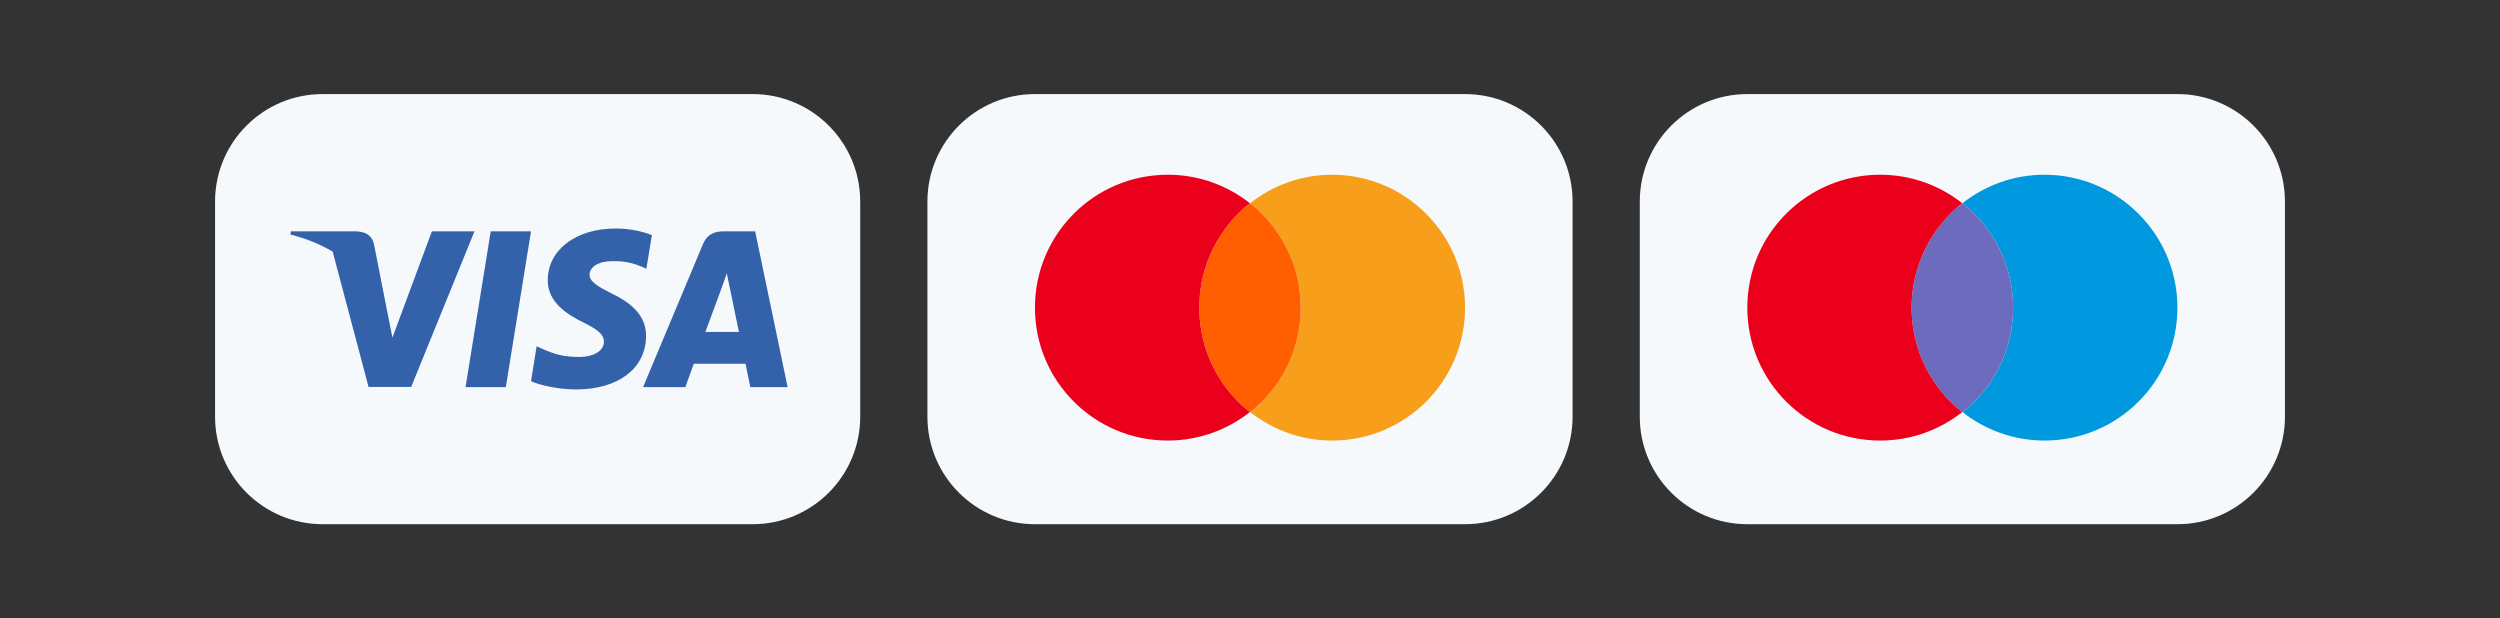
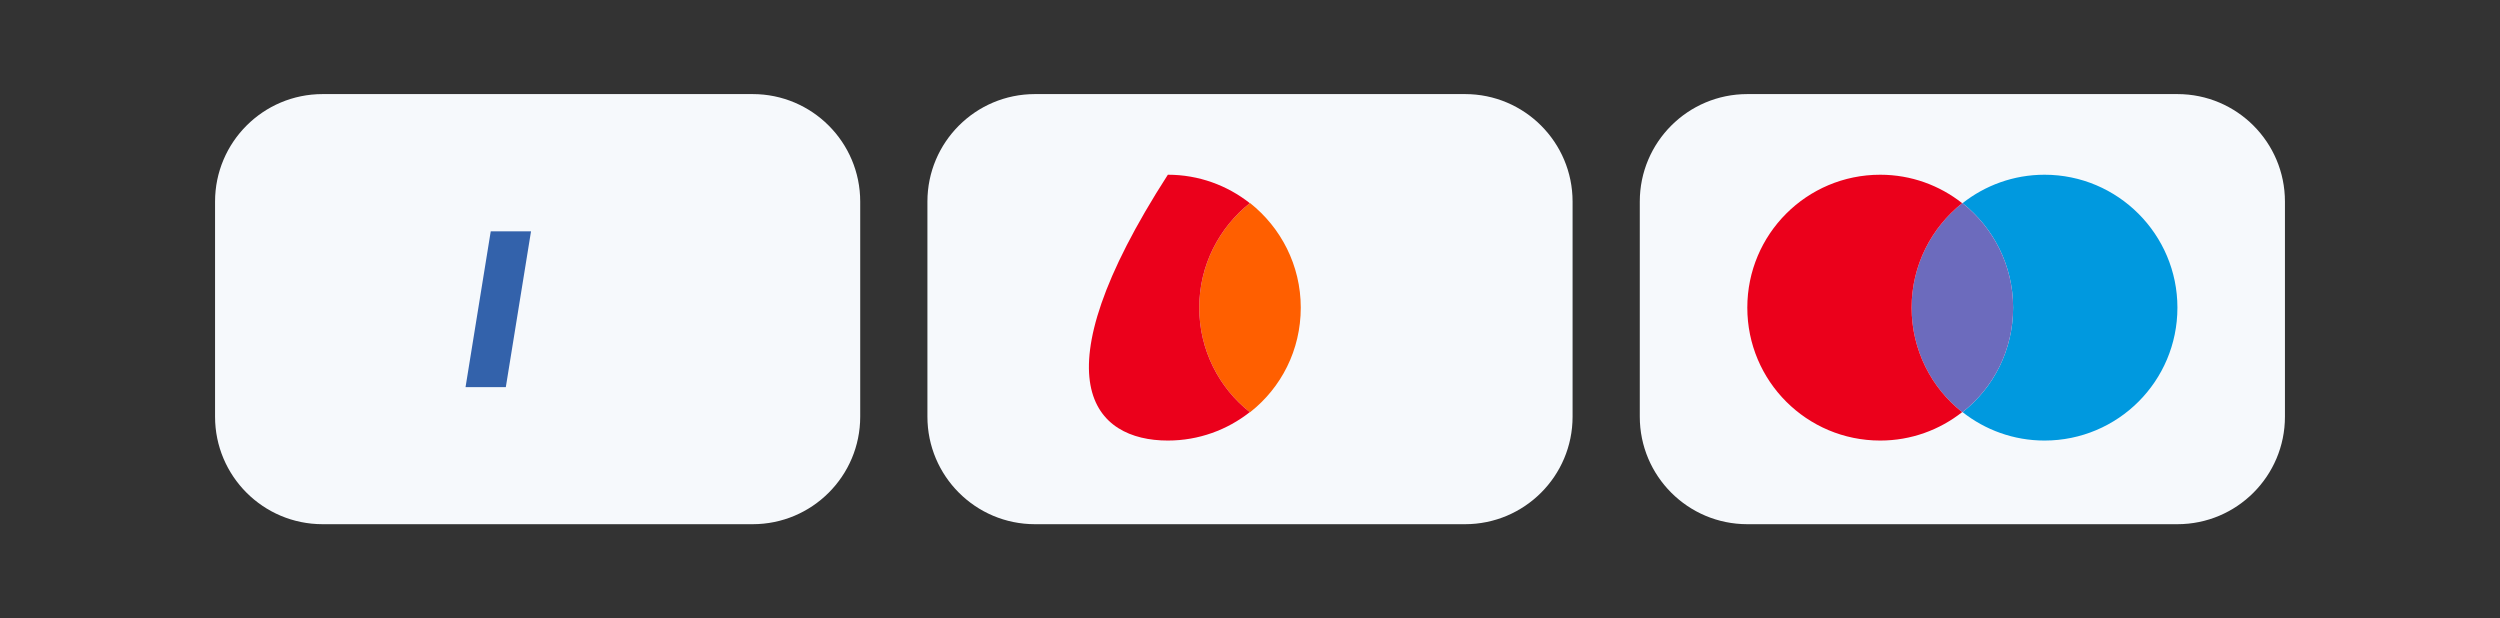
<svg xmlns="http://www.w3.org/2000/svg" width="186" height="46" viewBox="0 0 186 46" fill="none">
  <rect x="0" y="0" width="186" height="46" fill="#333333" stroke="none" />
  <path d="M56 7H24C19.582 7 16 10.582 16 15V31C16 35.418 19.582 39 24 39H56C60.418 39 64 35.418 64 31V15C64 10.582 60.418 7 56 7Z" fill="#F6F9FC" />
-   <path d="M48.499 17.494C47.907 17.259 46.97 17 45.81 17C42.85 17 40.766 18.578 40.753 20.835C40.729 22.5 42.246 23.425 43.38 23.98C44.54 24.547 44.934 24.917 44.934 25.423C44.922 26.199 43.997 26.557 43.134 26.557C41.937 26.557 41.296 26.373 40.322 25.941L39.927 25.756L39.508 28.358C40.211 28.678 41.506 28.962 42.85 28.975C45.995 28.975 48.043 27.421 48.067 25.016C48.079 23.696 47.278 22.685 45.551 21.859C44.503 21.329 43.861 20.971 43.861 20.428C43.873 19.935 44.404 19.43 45.587 19.43C46.562 19.405 47.278 19.639 47.82 19.873L48.091 19.997L48.499 17.494Z" fill="#3362AB" />
  <path d="M37.633 28.802H34.636L36.511 17.21H39.508L37.633 28.802Z" fill="#3362AB" />
-   <path fill-rule="evenodd" clip-rule="evenodd" d="M56.182 17.21H53.864C53.149 17.21 52.606 17.42 52.297 18.172L47.845 28.802H50.99C50.99 28.802 51.508 27.371 51.619 27.063H55.467C55.553 27.47 55.825 28.802 55.825 28.802H58.6L56.182 17.21ZM52.482 24.695C52.729 24.029 53.679 21.452 53.679 21.452C53.674 21.462 53.713 21.355 53.77 21.195L53.771 21.193L53.772 21.192C53.858 20.953 53.985 20.599 54.073 20.342L54.283 21.341C54.283 21.341 54.85 24.116 54.974 24.695H52.482Z" fill="#3362AB" />
-   <path d="M32.133 17.21L29.197 25.115L28.877 23.512L28.876 23.511L27.828 18.184C27.656 17.444 27.125 17.235 26.472 17.21H21.649L21.6 17.444C22.776 17.745 23.828 18.178 24.75 18.717L27.421 28.79H30.591L35.302 17.21H32.133Z" fill="#3362AB" />
  <path d="M109 7H77C72.582 7 69 10.582 69 15V31C69 35.418 72.582 39 77 39H109C113.418 39 117 35.418 117 31V15C117 10.582 113.418 7 109 7Z" fill="#F6F9FC" />
-   <path d="M109 22.888C109 28.355 104.578 32.777 99.112 32.777C96.804 32.777 94.689 31.98 93.014 30.662C95.321 28.849 96.777 26.047 96.777 22.888C96.777 19.73 95.293 16.928 93.014 15.115C94.689 13.797 96.804 13 99.112 13C104.578 13 109 17.45 109 22.888Z" fill="#F79E1B" />
  <path d="M93.014 15.115C95.293 16.928 96.777 19.73 96.777 22.888C96.777 26.047 95.321 28.849 93.014 30.662H92.986C90.706 28.876 89.223 26.047 89.223 22.889C89.223 19.73 90.706 16.928 92.986 15.115C92.986 15.115 92.986 15.115 92.986 15.115L93.014 15.115Z" fill="#FF5F00" />
-   <path d="M89.223 22.889C89.223 19.73 90.706 16.928 92.986 15.115C91.311 13.797 89.196 13 86.888 13C81.422 13 77 17.422 77 22.889C77 28.355 81.422 32.777 86.888 32.777C89.196 32.777 91.311 31.98 92.986 30.662C90.706 28.876 89.223 26.047 89.223 22.889Z" fill="#EB001B" />
+   <path d="M89.223 22.889C89.223 19.73 90.706 16.928 92.986 15.115C91.311 13.797 89.196 13 86.888 13C77 28.355 81.422 32.777 86.888 32.777C89.196 32.777 91.311 31.98 92.986 30.662C90.706 28.876 89.223 26.047 89.223 22.889Z" fill="#EB001B" />
  <path d="M162 7H130C125.582 7 122 10.582 122 15V31C122 35.418 125.582 39 130 39H162C166.418 39 170 35.418 170 31V15C170 10.582 166.418 7 162 7Z" fill="#F6F9FC" />
  <path d="M162 22.888C162 28.355 157.578 32.777 152.112 32.777C149.804 32.777 147.689 31.98 146.014 30.662C148.321 28.849 149.777 26.047 149.777 22.888C149.777 19.73 148.294 16.928 146.014 15.115C147.689 13.797 149.804 13 152.112 13C157.578 13 162 17.45 162 22.888Z" fill="#0099DF" />
  <path d="M146.014 15.115C148.294 16.928 149.777 19.73 149.777 22.888C149.777 26.047 148.321 28.849 146.014 30.662H145.986C143.706 28.876 142.223 26.047 142.223 22.889C142.223 19.73 143.706 16.928 145.986 15.115C145.986 15.115 145.986 15.115 145.986 15.115L146.014 15.115Z" fill="#6C6BBD" />
  <path d="M142.223 22.889C142.223 19.73 143.706 16.928 145.986 15.115C144.311 13.797 142.196 13 139.888 13C134.422 13 130 17.422 130 22.889C130 28.355 134.422 32.777 139.888 32.777C142.196 32.777 144.311 31.98 145.986 30.662C143.706 28.876 142.223 26.047 142.223 22.889Z" fill="#EB001B" />
</svg>